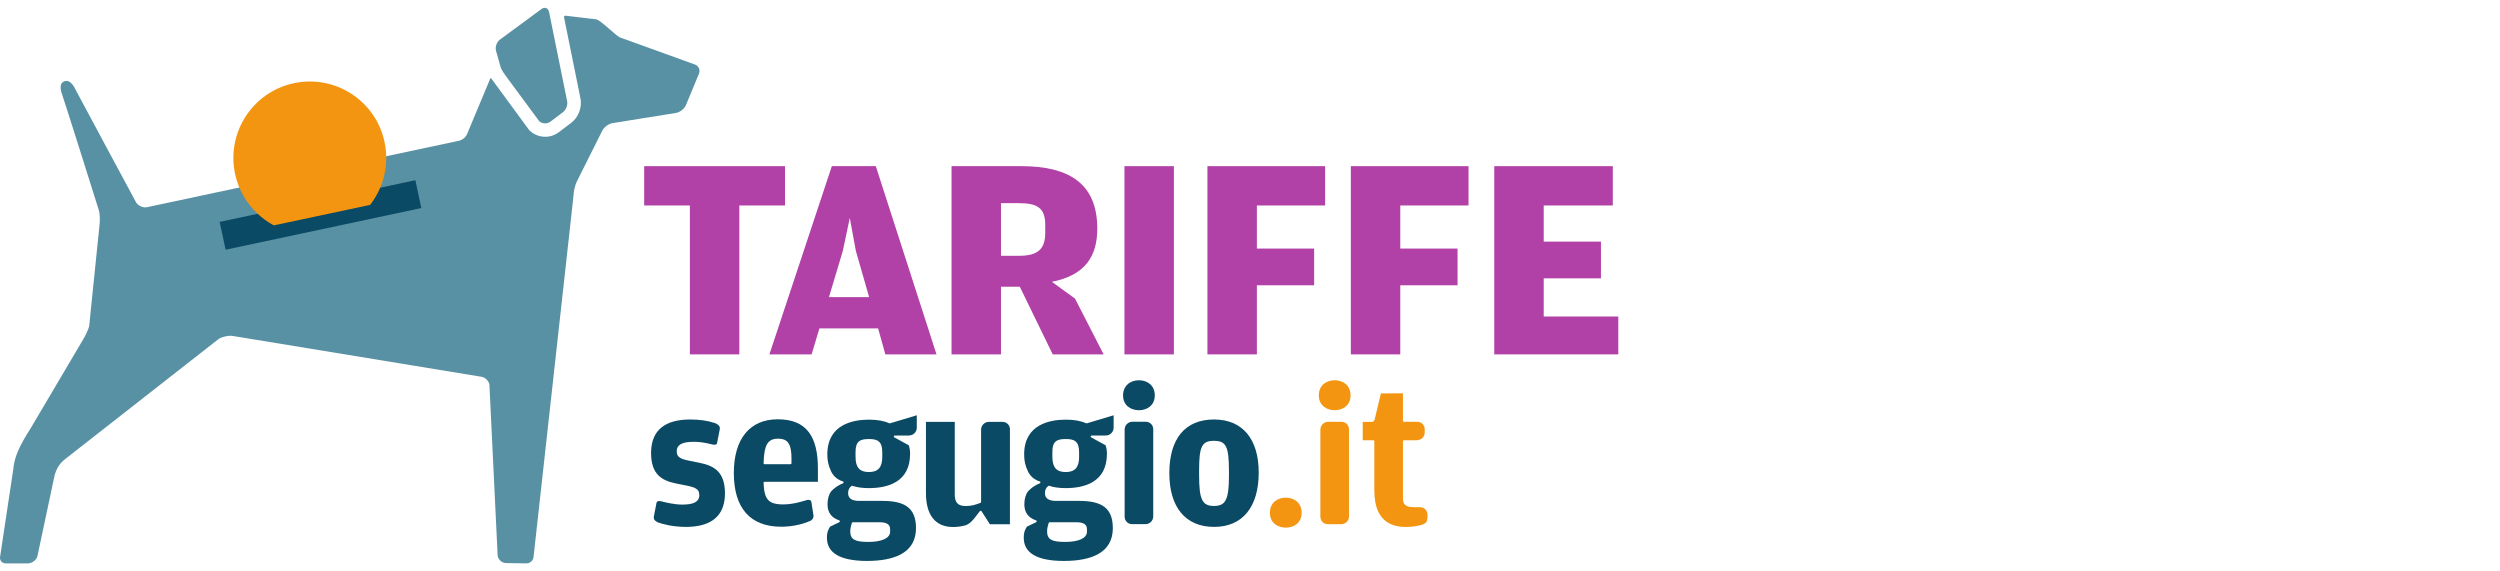
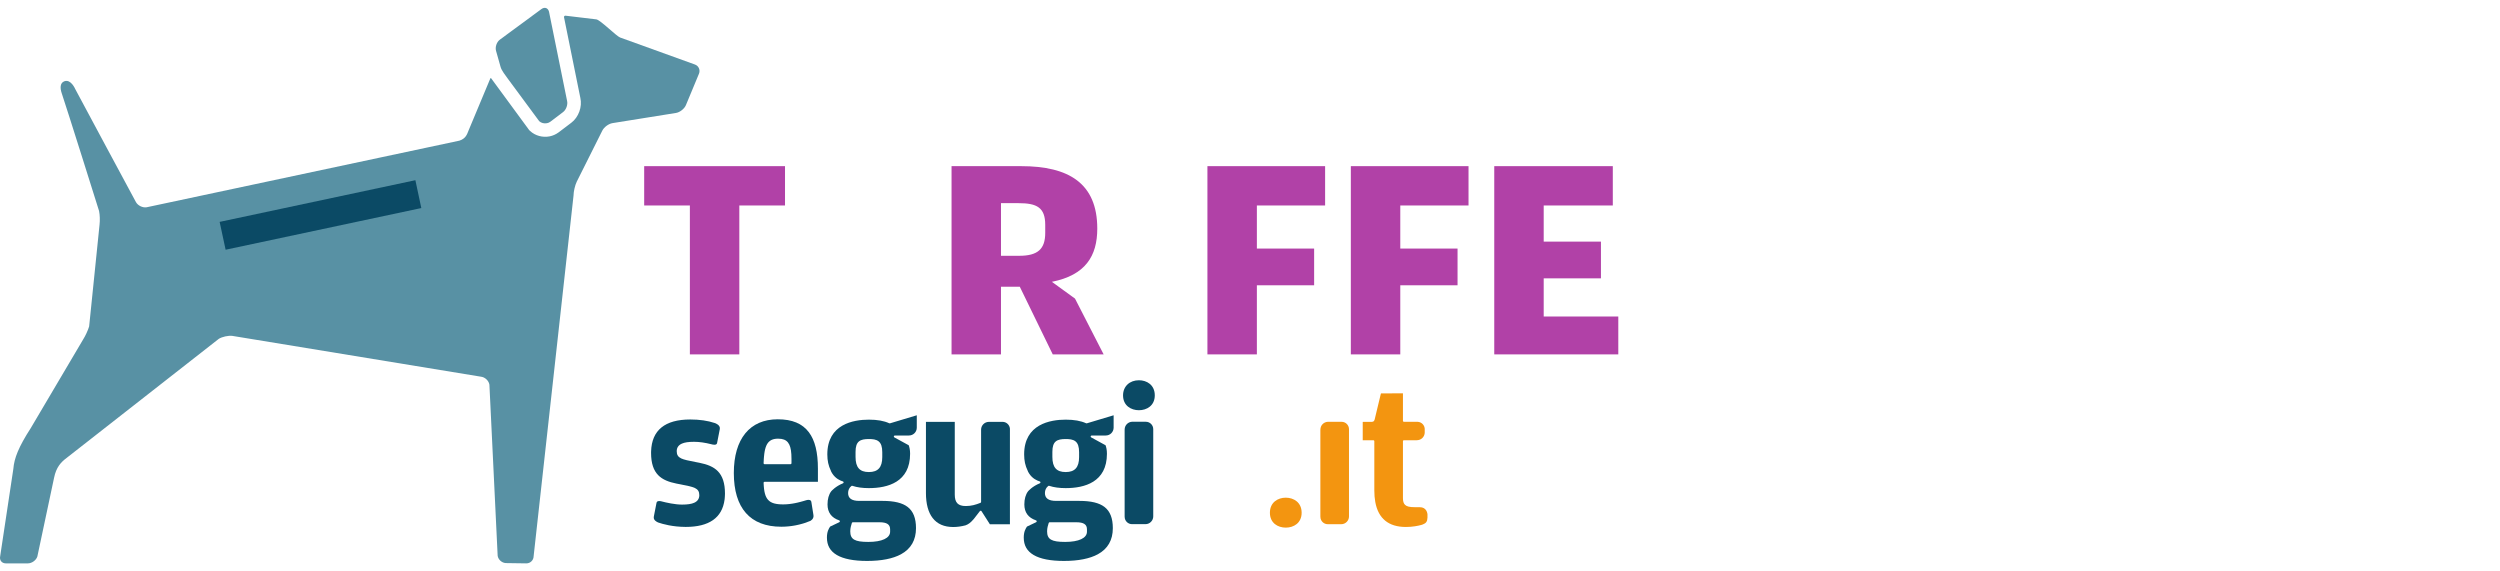
<svg xmlns="http://www.w3.org/2000/svg" width="709pt" height="162pt" viewBox="0 0 709 162" version="1.1">
  <g id="surface1">
-     <path style=" stroke:none;fill-rule:nonzero;fill:rgb(94.943%,58.525%,6.563%);fill-opacity:1;" d="M 378.516 107.84 C 376.277 107.84 374.016 109.164 374.016 112.121 C 374.016 115.035 376.277 116.34 378.516 116.34 C 380.754 116.34 383.016 115.035 383.016 112.121 C 383.016 109.164 380.754 107.84 378.516 107.84 " />
    <path style=" stroke:none;fill-rule:nonzero;fill:rgb(94.943%,58.525%,6.563%);fill-opacity:1;" d="M 364.645 141.141 C 362.402 141.141 360.145 142.461 360.145 145.414 C 360.145 148.336 362.402 149.637 364.645 149.637 C 366.883 149.637 369.145 148.336 369.145 145.414 C 369.145 142.461 366.883 141.141 364.645 141.141 " />
    <path style=" stroke:none;fill-rule:nonzero;fill:rgb(94.943%,58.525%,6.563%);fill-opacity:1;" d="M 380.484 119.625 C 380.465 119.625 380.445 119.625 380.426 119.621 L 376.578 119.621 C 375.387 119.676 374.461 120.648 374.469 121.828 C 374.469 121.852 374.465 121.879 374.457 121.902 L 374.457 146.516 C 374.461 146.535 374.465 146.559 374.465 146.578 C 374.465 147.727 375.402 148.664 376.551 148.664 L 380.324 148.664 C 380.34 148.664 380.359 148.664 380.375 148.664 C 380.969 148.66 381.52 148.43 381.934 148.012 C 382.348 147.594 382.578 147.039 382.574 146.453 L 382.574 121.699 C 382.566 120.559 381.629 119.625 380.484 119.625 " />
    <path style=" stroke:none;fill-rule:nonzero;fill:rgb(94.943%,58.525%,6.563%);fill-opacity:1;" d="M 404.832 146.793 L 404.832 145.84 C 404.824 145.762 404.809 145.688 404.793 145.609 L 404.781 145.555 C 404.57 144.508 403.789 143.855 402.742 143.855 C 402.703 143.855 402.664 143.852 402.629 143.836 L 401.219 143.836 C 399.746 143.836 398.949 143.641 398.461 143.16 C 398.055 142.758 397.875 142.176 397.875 141.27 L 397.875 125.133 C 397.875 124.977 398 124.852 398.156 124.852 L 401.785 124.852 C 401.805 124.844 401.828 124.844 401.848 124.844 C 402.98 124.84 403.922 123.988 404.039 122.863 C 404.047 122.789 404.051 122.711 404.051 122.629 C 404.051 122.617 404.051 122.605 404.051 122.594 L 404.051 121.668 C 404.051 121.609 404.047 121.547 404.039 121.48 L 404.039 121.477 C 403.918 120.473 403.102 119.695 402.098 119.633 C 402.086 119.633 402.07 119.633 402.051 119.629 C 402.004 119.625 401.957 119.629 401.91 119.621 L 398.156 119.621 C 398 119.621 397.875 119.496 397.875 119.34 L 397.875 111.547 L 394.852 111.547 C 394.82 111.562 394.785 111.57 394.75 111.57 L 391.684 111.57 C 391.656 111.57 391.648 111.574 391.645 111.574 C 391.645 111.574 391.617 111.605 391.594 111.719 L 390.336 116.949 L 389.863 118.934 C 389.859 118.941 389.855 118.949 389.855 118.957 C 389.773 119.207 389.633 119.633 389.102 119.633 L 386.559 119.633 C 386.512 119.633 386.469 119.672 386.469 119.719 L 386.469 124.852 L 389.473 124.852 C 389.629 124.852 389.758 124.977 389.758 125.133 L 389.758 139.102 C 389.758 140.273 389.848 141.363 390.027 142.348 C 390.875 147.059 393.797 149.449 398.715 149.449 C 400.594 149.449 402.145 149.133 403.113 148.867 C 403.23 148.836 403.355 148.797 403.496 148.738 C 404.457 148.375 404.793 147.887 404.832 146.793 " />
    <path style=" stroke:none;fill-rule:nonzero;fill:rgb(4.395%,29.207%,39.644%);fill-opacity:1;" d="M 323 107.84 C 320.348 107.84 318.496 109.598 318.496 112.121 C 318.496 115.035 320.758 116.34 323 116.34 C 325.238 116.34 327.496 115.035 327.496 112.121 C 327.496 109.164 325.238 107.84 323 107.84 " />
-     <path style=" stroke:none;fill-rule:nonzero;fill:rgb(4.395%,29.207%,39.644%);fill-opacity:1;" d="M 340.066 133.418 C 340.066 126.586 340.855 125.016 344.297 125.016 C 345.836 125.016 347 125.305 347.695 126.695 C 348.289 127.891 348.531 129.902 348.531 133.645 L 348.531 134.867 C 348.531 141.637 347.621 143.488 344.297 143.488 C 342.512 143.488 341.531 142.973 340.922 141.703 C 340.312 140.449 340.066 138.418 340.066 134.699 Z M 344.297 149.43 C 352.352 149.43 356.973 143.82 356.973 134.031 C 356.973 124.457 352.352 118.965 344.297 118.965 C 336.121 118.965 331.621 124.375 331.621 134.199 C 331.621 143.879 336.242 149.43 344.297 149.43 " />
    <path style=" stroke:none;fill-rule:nonzero;fill:rgb(4.395%,29.207%,39.644%);fill-opacity:1;" d="M 186.676 148.188 C 188.008 148.645 190.766 149.406 194.309 149.43 L 194.312 149.43 C 194.34 149.43 194.371 149.43 194.398 149.43 C 194.426 149.434 194.453 149.434 194.48 149.434 C 201.113 149.434 204.816 146.828 205.488 141.695 C 205.492 141.66 205.496 141.621 205.5 141.586 C 205.5 141.57 205.504 141.555 205.508 141.543 C 205.512 141.523 205.512 141.5 205.512 141.48 C 205.516 141.465 205.516 141.449 205.52 141.434 C 205.539 141.215 205.559 141.031 205.566 140.863 C 205.578 140.738 205.582 140.602 205.586 140.453 C 205.586 140.43 205.59 140.406 205.59 140.387 C 205.59 140.375 205.59 140.363 205.59 140.355 C 205.594 140.301 205.594 140.25 205.594 140.199 C 205.598 140.129 205.602 140.055 205.602 139.984 C 205.602 133.934 202.715 132.117 198.379 131.25 C 197.992 131.176 197.629 131.102 197.285 131.035 C 195.312 130.652 194.008 130.398 193.18 130.004 C 192.297 129.582 191.918 128.973 191.918 127.969 C 191.918 126.965 192.414 126.234 193.387 125.805 C 194.172 125.457 195.266 125.297 196.816 125.297 C 198.305 125.297 199.891 125.52 201.809 126.004 C 201.82 126.004 201.836 126.008 201.848 126.012 C 201.848 126.012 201.875 126.02 201.918 126.031 C 201.926 126.035 201.938 126.039 201.949 126.043 C 201.98 126.047 202.012 126.055 202.043 126.062 C 202.18 126.094 202.383 126.133 202.594 126.133 C 203.199 126.133 203.324 125.844 203.367 125.629 L 204.137 121.691 C 204.137 121.688 204.137 121.684 204.137 121.676 C 204.355 120.551 202.902 120.031 202.734 119.977 C 200.719 119.305 198.375 118.965 195.766 118.965 C 188.566 118.965 184.828 122.016 184.652 128.027 C 184.648 128.16 184.645 128.285 184.645 128.414 L 184.645 128.445 C 184.656 134.473 187.539 136.281 191.867 137.148 C 192.254 137.223 192.617 137.297 192.965 137.359 C 194.934 137.746 196.238 138 197.062 138.395 C 197.949 138.812 198.324 139.422 198.324 140.426 C 198.324 141.434 197.832 142.16 196.859 142.59 C 196.074 142.938 194.98 143.102 193.43 143.102 C 191.461 143.102 189.059 142.578 187.383 142.133 C 187.234 142.105 187.094 142.094 186.961 142.094 C 186.359 142.094 186.238 142.379 186.195 142.594 C 186.188 142.629 186.176 142.656 186.172 142.676 L 185.434 146.457 C 185.434 146.477 185.434 146.512 185.422 146.551 C 185.242 147.496 186.23 148.008 186.676 148.188 " />
    <path style=" stroke:none;fill-rule:nonzero;fill:rgb(4.395%,29.207%,39.644%);fill-opacity:1;" d="M 242.633 128.137 C 242.633 125.09 243.965 124.512 246.418 124.512 C 247.438 124.512 248.473 124.594 249.188 125.176 C 249.887 125.742 250.211 126.719 250.211 128.25 L 250.211 129.637 C 250.211 132.527 249.004 133.875 246.418 133.875 C 243.801 133.875 242.633 132.551 242.633 129.582 Z M 241.59 148.309 C 241.629 148.191 241.738 148.113 241.859 148.113 L 249.426 148.113 C 251.512 148.113 252.438 148.734 252.438 150.121 L 252.438 150.789 C 252.438 152.605 250.129 153.688 246.254 153.688 C 242.379 153.688 241.133 152.957 241.133 150.676 C 241.133 149.801 241.363 148.988 241.59 148.309 M 237.32 157.398 C 239.219 158.516 242.113 159.082 245.918 159.082 C 249.988 159.082 253.223 158.441 255.527 157.188 C 258.344 155.652 259.777 153.164 259.777 149.789 C 259.777 146.965 259.004 144.996 257.414 143.773 C 255.918 142.617 253.594 142.055 250.32 142.055 L 243.691 142.055 C 241.555 142.055 240.52 141.324 240.52 139.824 C 240.52 139.004 240.855 138.293 241.465 137.824 C 241.539 137.766 241.637 137.746 241.727 137.777 C 243.051 138.219 244.586 138.43 246.418 138.43 C 251.75 138.43 258.105 136.742 258.105 128.691 C 258.105 127.562 257.914 126.832 257.715 126.273 L 253.633 124.043 C 253.52 123.984 253.461 123.852 253.496 123.727 C 253.527 123.602 253.641 123.512 253.77 123.512 L 257.723 123.512 C 257.746 123.508 257.77 123.504 257.793 123.504 C 259 123.504 259.988 122.523 260 121.316 L 260 117.773 L 252.402 120.055 C 252.336 120.078 252.262 120.07 252.199 120.043 C 250.699 119.352 248.809 119.012 246.418 119.012 C 242.016 119.012 234.629 120.293 234.629 128.859 C 234.629 130.648 234.93 132.035 235.633 133.504 C 235.637 133.52 235.645 133.535 235.648 133.551 C 235.672 133.641 235.758 133.848 236.027 134.273 C 236.961 135.738 238.32 136.316 239.047 136.531 C 239.164 136.566 239.246 136.668 239.25 136.789 C 239.258 136.906 239.188 137.016 239.074 137.062 C 236.938 137.926 235.793 139.262 235.73 139.336 C 235.043 140.238 234.684 141.523 234.684 143.047 C 234.684 145.316 235.797 146.836 237.992 147.574 C 238.102 147.609 238.18 147.707 238.188 147.824 C 238.195 147.941 238.129 148.047 238.027 148.098 L 235.426 149.34 C 235.027 149.941 234.516 150.773 234.516 152.457 C 234.516 154.676 235.434 156.289 237.32 157.398 " />
    <path style=" stroke:none;fill-rule:nonzero;fill:rgb(4.395%,29.207%,39.644%);fill-opacity:1;" d="M 298.453 128.137 C 298.453 125.09 299.785 124.512 302.242 124.512 C 303.258 124.512 304.297 124.594 305.012 125.176 C 305.707 125.742 306.031 126.719 306.031 128.25 L 306.031 129.637 C 306.031 132.527 304.828 133.875 302.242 133.875 C 299.625 133.875 298.453 132.551 298.453 129.582 Z M 297.414 148.309 C 297.453 148.191 297.559 148.113 297.684 148.113 L 305.25 148.113 C 307.332 148.113 308.262 148.734 308.262 150.121 L 308.262 150.789 C 308.262 152.605 305.949 153.688 302.078 153.688 C 298.199 153.688 296.957 152.957 296.957 150.676 C 296.957 149.801 297.188 148.988 297.414 148.309 M 293.141 157.398 C 295.039 158.516 297.934 159.082 301.742 159.082 C 305.812 159.082 309.043 158.441 311.352 157.188 C 314.168 155.652 315.598 153.164 315.598 149.789 C 315.598 146.965 314.828 144.996 313.238 143.773 C 311.738 142.617 309.418 142.055 306.141 142.055 L 299.516 142.055 C 297.379 142.055 296.34 141.324 296.34 139.824 C 296.34 139.004 296.676 138.293 297.285 137.824 C 297.363 137.766 297.461 137.746 297.547 137.777 C 298.875 138.219 300.41 138.43 302.242 138.43 C 307.57 138.43 313.926 136.742 313.926 128.691 C 313.926 127.562 313.738 126.832 313.535 126.273 L 309.457 124.043 C 309.344 123.984 309.285 123.852 309.316 123.727 C 309.352 123.602 309.461 123.512 309.594 123.512 L 313.547 123.512 C 313.57 123.508 313.59 123.504 313.617 123.504 C 314.82 123.504 315.809 122.523 315.824 121.316 L 315.824 117.773 L 308.227 120.055 C 308.16 120.078 308.086 120.07 308.027 120.043 C 306.52 119.352 304.629 119.012 302.242 119.012 C 297.84 119.012 290.449 120.293 290.449 128.859 C 290.449 130.648 290.75 132.035 291.453 133.504 C 291.461 133.52 291.469 133.535 291.473 133.551 C 291.496 133.641 291.578 133.852 291.852 134.273 C 292.781 135.738 294.145 136.316 294.871 136.531 C 294.988 136.566 295.07 136.668 295.078 136.789 C 295.082 136.906 295.012 137.016 294.898 137.062 C 292.754 137.926 291.613 139.262 291.555 139.336 C 290.867 140.238 290.504 141.523 290.504 143.047 C 290.504 145.316 291.621 146.84 293.816 147.574 C 293.926 147.609 294.004 147.707 294.012 147.824 C 294.016 147.941 293.953 148.047 293.848 148.098 L 291.246 149.34 C 290.852 149.945 290.336 150.777 290.336 152.457 C 290.336 154.676 291.254 156.289 293.141 157.398 " />
    <path style=" stroke:none;fill-rule:nonzero;fill:rgb(4.395%,29.207%,39.644%);fill-opacity:1;" d="M 276.16 147.191 L 277.898 144.949 C 277.953 144.879 278.043 144.84 278.137 144.844 C 278.227 144.844 278.312 144.895 278.359 144.973 L 280.727 148.68 L 286.414 148.68 L 286.414 121.559 C 286.324 120.48 285.41 119.637 284.328 119.637 C 284.312 119.637 284.297 119.637 284.281 119.633 L 280.512 119.633 C 280.488 119.637 280.473 119.641 280.449 119.641 C 279.234 119.641 278.246 120.625 278.238 121.84 L 278.238 142.344 C 278.238 142.457 278.172 142.562 278.062 142.605 C 276.699 143.148 275.473 143.512 273.891 143.512 C 271.707 143.512 270.773 142.547 270.773 140.281 L 270.773 119.633 L 262.598 119.633 L 262.598 139.836 C 262.598 142.898 263.238 145.277 264.5 146.914 C 265.809 148.605 267.77 149.461 270.332 149.461 C 271.418 149.461 272.582 149.309 273.797 148.992 C 274.543 148.727 275.199 148.324 276.16 147.191 " />
-     <path style=" stroke:none;fill-rule:nonzero;fill:rgb(4.395%,29.207%,39.644%);fill-opacity:1;" d="M 324.969 119.613 C 324.949 119.613 324.93 119.609 324.91 119.605 L 321.062 119.605 C 319.875 119.664 318.949 120.637 318.953 121.816 C 318.953 121.84 318.949 121.863 318.945 121.887 L 318.945 146.504 C 318.949 146.523 318.953 146.543 318.953 146.566 C 318.953 147.715 319.887 148.652 321.039 148.652 L 324.812 148.652 C 324.828 148.648 324.844 148.648 324.859 148.648 C 325.449 148.648 326.004 148.418 326.418 147.996 C 326.836 147.578 327.059 147.023 327.059 146.438 L 327.059 121.688 C 327.051 120.543 326.113 119.613 324.969 119.613 " />
+     <path style=" stroke:none;fill-rule:nonzero;fill:rgb(4.395%,29.207%,39.644%);fill-opacity:1;" d="M 324.969 119.613 C 324.949 119.613 324.93 119.609 324.91 119.605 L 321.062 119.605 C 319.875 119.664 318.949 120.637 318.953 121.816 C 318.953 121.84 318.949 121.863 318.945 121.887 L 318.945 146.504 C 318.949 146.523 318.953 146.543 318.953 146.566 C 318.953 147.715 319.887 148.652 321.039 148.652 C 324.828 148.648 324.844 148.648 324.859 148.648 C 325.449 148.648 326.004 148.418 326.418 147.996 C 326.836 147.578 327.059 147.023 327.059 146.438 L 327.059 121.688 C 327.051 120.543 326.113 119.613 324.969 119.613 " />
    <path style=" stroke:none;fill-rule:nonzero;fill:rgb(4.395%,29.207%,39.644%);fill-opacity:1;" d="M 224.465 131.363 C 224.465 131.52 224.336 131.648 224.18 131.648 L 216.836 131.648 C 216.762 131.648 216.688 131.613 216.633 131.559 C 216.582 131.504 216.551 131.43 216.555 131.352 C 216.559 131.293 216.562 131.234 216.562 131.18 C 216.566 131.125 216.57 131.074 216.57 131.02 C 216.57 131.008 216.57 131 216.574 130.988 C 216.582 130.723 216.598 130.461 216.613 130.203 L 216.613 130.191 C 216.613 130.184 216.613 130.176 216.613 130.172 C 216.617 130.16 216.617 130.145 216.617 130.133 C 216.633 129.867 216.656 129.617 216.672 129.43 C 216.672 129.418 216.676 129.406 216.676 129.391 C 216.68 129.387 216.68 129.379 216.68 129.375 C 216.68 129.363 216.68 129.355 216.684 129.348 C 216.703 129.121 216.727 128.918 216.75 128.715 C 216.75 128.715 216.75 128.711 216.75 128.707 L 216.754 128.695 C 216.758 128.676 216.758 128.66 216.762 128.645 C 216.762 128.637 216.762 128.633 216.762 128.629 C 216.793 128.414 216.82 128.227 216.852 128.062 C 216.855 128.043 216.859 128.023 216.863 128.008 C 216.863 127.996 216.867 127.988 216.867 127.98 C 216.867 127.98 216.867 127.973 216.867 127.969 C 216.898 127.805 216.934 127.633 216.977 127.465 C 216.98 127.441 216.984 127.426 216.988 127.41 C 216.992 127.398 216.996 127.391 216.996 127.379 L 217 127.371 C 217.047 127.191 217.086 127.047 217.129 126.922 C 217.133 126.898 217.141 126.887 217.145 126.871 C 217.148 126.859 217.152 126.848 217.156 126.836 C 217.203 126.703 217.25 126.562 217.309 126.43 C 217.324 126.398 217.336 126.371 217.352 126.344 L 217.352 126.34 C 217.402 126.227 217.461 126.109 217.523 125.996 C 217.535 125.977 217.551 125.949 217.566 125.926 L 217.578 125.91 C 217.648 125.789 217.711 125.695 217.777 125.609 C 217.801 125.582 217.824 125.555 217.844 125.527 C 217.91 125.449 217.984 125.363 218.066 125.285 C 218.098 125.25 218.129 125.227 218.152 125.207 L 218.16 125.203 C 218.23 125.137 218.312 125.062 218.406 125 C 218.41 124.996 218.41 124.996 218.414 124.992 C 218.434 124.98 218.453 124.973 218.469 124.961 C 218.484 124.953 218.496 124.945 218.508 124.938 C 218.59 124.883 218.676 124.828 218.777 124.781 C 218.781 124.773 218.785 124.773 218.789 124.773 C 218.812 124.762 218.84 124.754 218.863 124.742 C 218.883 124.734 218.898 124.727 218.914 124.723 L 218.934 124.715 C 219.012 124.676 219.102 124.637 219.195 124.609 C 219.238 124.594 219.285 124.586 219.324 124.574 C 219.34 124.57 219.363 124.566 219.379 124.559 L 219.402 124.555 C 219.48 124.535 219.559 124.512 219.645 124.496 C 219.719 124.48 219.793 124.473 219.863 124.461 L 219.918 124.457 C 219.945 124.453 219.969 124.449 219.992 124.445 C 220.035 124.438 220.086 124.43 220.141 124.426 C 220.312 124.414 220.492 124.406 220.676 124.406 C 221.027 124.406 221.336 124.43 221.625 124.477 C 222.699 124.656 223.41 125.176 223.855 126.113 C 224.27 126.984 224.465 128.266 224.465 130.137 Z M 231.961 132.922 C 231.961 128.27 231.129 124.898 229.41 122.605 C 227.551 120.121 224.656 118.91 220.562 118.91 C 212.648 118.91 208.113 124.461 208.113 134.145 C 208.113 144.109 212.766 149.379 221.566 149.379 C 221.812 149.379 222.051 149.371 222.293 149.363 C 222.328 149.363 222.367 149.359 222.402 149.359 C 222.438 149.355 222.477 149.355 222.516 149.355 C 222.684 149.344 222.848 149.336 223.012 149.324 C 223.047 149.324 223.09 149.32 223.133 149.316 C 223.172 149.312 223.211 149.312 223.25 149.309 C 223.41 149.297 223.574 149.281 223.734 149.262 C 223.809 149.258 223.875 149.25 223.941 149.242 C 224.148 149.219 224.363 149.191 224.602 149.16 C 224.645 149.152 224.688 149.145 224.73 149.137 C 224.734 149.137 224.738 149.137 224.738 149.137 C 224.918 149.109 225.086 149.082 225.234 149.059 C 225.285 149.051 225.332 149.039 225.379 149.031 C 225.418 149.023 225.457 149.016 225.496 149.012 C 225.609 148.988 225.727 148.965 225.84 148.945 L 225.855 148.938 C 225.887 148.934 225.918 148.926 225.953 148.918 C 226.012 148.906 226.07 148.895 226.125 148.883 C 226.129 148.879 226.129 148.879 226.133 148.879 C 226.234 148.859 226.328 148.836 226.441 148.812 L 226.492 148.801 C 226.57 148.781 226.652 148.766 226.727 148.742 C 226.73 148.742 226.734 148.742 226.734 148.742 C 226.777 148.73 226.82 148.719 226.867 148.711 L 226.93 148.691 C 227.188 148.625 227.41 148.566 227.609 148.508 C 227.613 148.504 227.613 148.504 227.617 148.504 C 227.633 148.5 227.652 148.496 227.668 148.488 C 227.691 148.48 227.715 148.477 227.742 148.469 C 227.797 148.453 227.852 148.434 227.906 148.418 C 227.977 148.395 228.047 148.375 228.117 148.352 C 228.148 148.344 228.176 148.336 228.207 148.324 C 228.75 148.148 229.281 147.949 229.773 147.742 C 229.812 147.723 230.875 147.227 230.695 146.09 L 230.637 145.723 L 230.105 142.379 C 230.102 142.375 230.102 142.371 230.102 142.371 C 230.059 142.102 229.922 141.758 229.297 141.758 C 229.047 141.758 228.812 141.816 228.695 141.852 C 228.691 141.852 228.691 141.852 228.688 141.852 C 228.68 141.852 228.672 141.855 228.664 141.855 C 228.645 141.867 228.621 141.871 228.602 141.879 L 228.59 141.879 C 228.379 141.945 228.164 142.012 227.91 142.086 C 227.891 142.09 227.875 142.094 227.859 142.098 C 227.844 142.102 227.832 142.105 227.82 142.109 C 227.602 142.172 227.375 142.23 227.168 142.289 C 227.141 142.297 227.121 142.305 227.102 142.309 C 226.902 142.359 226.652 142.426 226.402 142.484 C 226.367 142.492 226.324 142.504 226.281 142.516 L 226.266 142.52 C 226.039 142.57 225.812 142.621 225.594 142.664 C 225.578 142.672 225.562 142.672 225.551 142.676 C 225.543 142.676 225.535 142.68 225.523 142.684 C 225.25 142.734 225.016 142.777 224.797 142.812 L 224.625 142.84 C 224.355 142.883 224.129 142.914 223.914 142.938 C 223.906 142.941 223.898 142.941 223.895 142.941 C 223.879 142.945 223.867 142.945 223.852 142.945 C 223.582 142.977 223.324 142.996 223.102 143.012 C 223.07 143.016 223.035 143.016 223.004 143.016 C 222.977 143.02 222.945 143.02 222.914 143.023 C 222.613 143.039 222.363 143.047 222.121 143.047 C 221.852 143.047 221.609 143.039 221.387 143.031 C 221.297 143.027 221.207 143.02 221.117 143.012 C 221.078 143.008 221.039 143.004 221 143.004 C 220.969 143 220.938 143 220.91 142.996 C 220.844 142.992 220.781 142.988 220.723 142.98 C 220.566 142.965 220.426 142.945 220.289 142.922 L 220.262 142.918 C 220.258 142.918 220.254 142.918 220.254 142.918 C 220.234 142.914 220.215 142.91 220.195 142.906 C 220.164 142.902 220.137 142.898 220.109 142.895 C 219.934 142.863 219.77 142.824 219.645 142.789 C 219.641 142.789 219.633 142.789 219.629 142.789 C 219.609 142.785 219.582 142.777 219.551 142.77 C 219.395 142.727 219.246 142.672 219.113 142.621 L 219.102 142.617 C 219.082 142.609 219.066 142.605 219.051 142.598 C 218.926 142.551 218.797 142.484 218.648 142.402 L 218.645 142.402 C 218.637 142.398 218.625 142.391 218.613 142.387 C 218.609 142.387 218.605 142.383 218.598 142.379 C 218.473 142.305 218.355 142.227 218.238 142.133 C 218.227 142.125 218.211 142.117 218.195 142.102 C 218.062 142 217.953 141.891 217.871 141.801 C 217.867 141.801 217.863 141.797 217.863 141.797 C 217.859 141.793 217.855 141.789 217.855 141.785 C 217.852 141.781 217.848 141.781 217.844 141.777 C 217.75 141.672 217.66 141.555 217.57 141.43 C 217.559 141.418 217.547 141.406 217.539 141.391 C 217.457 141.266 217.383 141.137 217.312 140.996 C 217.305 140.984 217.297 140.969 217.285 140.949 C 217.223 140.816 217.16 140.672 217.094 140.5 C 217.094 140.492 217.09 140.484 217.086 140.48 L 217.086 140.473 C 217.086 140.469 217.086 140.469 217.082 140.465 C 217.023 140.301 216.973 140.125 216.926 139.953 L 216.922 139.949 C 216.922 139.938 216.918 139.926 216.914 139.91 C 216.867 139.727 216.828 139.543 216.789 139.348 C 216.785 139.336 216.785 139.316 216.781 139.297 C 216.75 139.121 216.719 138.918 216.688 138.68 C 216.688 138.676 216.688 138.672 216.688 138.668 C 216.684 138.66 216.684 138.652 216.684 138.652 C 216.656 138.426 216.633 138.195 216.617 137.957 C 216.613 137.941 216.613 137.926 216.613 137.91 C 216.59 137.648 216.578 137.371 216.566 137.133 L 216.566 137.117 C 216.562 137.07 216.562 137.027 216.559 136.98 L 216.555 136.945 C 216.551 136.867 216.578 136.789 216.633 136.73 C 216.684 136.676 216.758 136.641 216.836 136.641 L 231.961 136.641 Z M 231.961 132.922 " />
    <path style=" stroke:none;fill-rule:nonzero;fill:rgb(34.448%,56.841%,64.241%);fill-opacity:1;" d="M 197.082 18.297 L 175.855 10.633 C 174.797 10.246 170.234 5.625 169.113 5.492 L 160.438 4.457 L 160.34 4.445 C 160.125 4.445 159.941 4.625 159.941 4.84 L 159.941 4.844 L 159.977 5 L 164.582 27.734 C 165.172 30.289 164.09 33.262 162.016 34.816 L 158.41 37.551 L 158.387 37.566 L 158.371 37.574 C 157.645 38.109 156.789 38.488 155.902 38.668 C 153.887 39.066 151.809 38.5 150.344 37.152 L 150.078 36.898 L 139.316 22.238 L 139.277 22.18 C 139.254 22.156 139.223 22.148 139.191 22.148 C 139.129 22.148 139.082 22.18 139.062 22.223 L 139.055 22.246 L 132.863 37.059 C 132.453 38.109 132.074 39.32 130.281 39.891 L 41.57 58.785 C 40.453 58.965 39.098 58.305 38.555 57.316 C 38.555 57.316 22.129 26.809 21.32 25.223 C 21.32 25.223 20.125 22.406 18.293 23.031 C 16.926 23.496 17.062 25.145 17.484 26.379 C 19.008 30.871 28.098 59.844 28.098 59.844 C 28.332 60.988 28.367 62.543 28.23 63.738 L 25.281 92.574 C 24.965 93.645 24.199 95.305 23.582 96.262 L 8.723 121.41 C 5.254 126.789 4.02 129.961 3.781 132.992 L 0.047 157.777 C -0.199 158.875 0.523 159.773 1.641 159.773 L 7.906 159.773 C 9.027 159.773 10.25 158.902 10.594 157.824 L 15.336 135.5 C 15.945 132.484 17.285 131.07 18.945 129.828 L 62.07 96.082 C 63.031 95.5 64.742 95.125 65.867 95.254 L 136.438 106.836 C 137.555 106.965 138.621 107.98 138.797 109.09 L 141.137 157.637 C 141.316 158.746 142.375 159.672 143.512 159.691 L 149.246 159.773 C 150.383 159.793 151.324 158.887 151.336 157.762 L 162.656 55.438 C 162.66 54.309 163.07 52.559 163.562 51.535 L 170.789 37.094 C 171.281 36.07 172.586 35.102 173.699 34.918 L 191.711 32.031 C 192.816 31.855 194.09 30.852 194.527 29.809 L 198.234 20.891 C 198.656 19.848 198.145 18.676 197.082 18.297 " />
    <path style=" stroke:none;fill-rule:nonzero;fill:rgb(34.448%,56.841%,64.241%);fill-opacity:1;" d="M 160.82 28.582 L 155.703 3.336 C 155.496 2.516 154.902 2.117 154.234 2.254 C 154.016 2.293 153.781 2.398 153.555 2.566 L 141.766 11.242 C 140.863 11.906 140.367 13.344 140.68 14.43 L 141.973 19.008 C 142.289 20.094 143.359 21.367 144.055 22.367 L 149.402 29.602 L 152.918 34.363 C 153.492 34.898 154.352 35.094 155.121 34.938 C 155.465 34.879 155.781 34.738 156.066 34.531 L 159.672 31.797 C 160.57 31.121 161.094 29.68 160.82 28.582 " />
    <path style=" stroke:none;fill-rule:nonzero;fill:rgb(4.395%,29.207%,39.644%);fill-opacity:1;" d="M 119.484 59.004 L 63.984 70.82 L 62.289 62.926 L 117.801 51.105 Z M 119.484 59.004 " />
-     <path style=" stroke:none;fill-rule:nonzero;fill:rgb(94.943%,58.525%,6.563%);fill-opacity:1;" d="M 109.039 40.168 C 106.484 28.469 94.938 21.059 83.238 23.617 C 71.547 26.168 64.137 37.723 66.688 49.422 C 67.664 53.895 69.961 57.73 73.07 60.629 C 74.355 61.832 75.777 62.871 77.309 63.723 C 77.43 63.785 77.551 63.848 77.676 63.91 L 104.969 58.105 C 105.055 58 105.133 57.891 105.211 57.781 C 106.262 56.379 107.145 54.852 107.824 53.234 C 109.516 49.246 110.035 44.719 109.039 40.168 " />
    <path style=" stroke:none;fill-rule:nonzero;fill:rgb(69.426%,25.706%,65.598%);fill-opacity:1;" d="M 182.691 58.273 L 182.691 47.121 L 222.629 47.121 L 222.629 58.273 L 209.672 58.273 L 209.672 100.504 L 195.648 100.504 L 195.648 58.273 Z M 182.691 58.273 " />
-     <path style=" stroke:none;fill-rule:nonzero;fill:rgb(69.426%,25.706%,65.598%);fill-opacity:1;" d="M 242.719 71.148 L 240.996 61.801 L 239.027 71.148 L 235.09 84.27 L 246.488 84.27 Z M 230.172 100.504 L 218.199 100.504 L 235.91 47.121 L 248.375 47.121 L 265.594 100.504 L 251.082 100.504 L 249.031 93.125 L 232.387 93.125 Z M 230.172 100.504 " />
    <path style=" stroke:none;fill-rule:nonzero;fill:rgb(69.426%,25.706%,65.598%);fill-opacity:1;" d="M 289.047 72.543 C 294.293 72.543 296.426 70.656 296.426 66.062 L 296.426 63.77 C 296.426 58.848 294.047 57.617 288.883 57.617 L 283.879 57.617 L 283.879 72.543 Z M 304.871 84.68 L 312.992 100.504 L 298.559 100.504 L 289.211 81.316 L 283.879 81.316 L 283.879 100.504 L 269.859 100.504 L 269.859 47.121 L 289.621 47.121 C 303.07 47.121 311.188 51.961 311.188 64.836 C 311.188 72.625 307.824 78.035 298.312 79.922 Z M 304.871 84.68 " />
-     <path style=" stroke:none;fill-rule:nonzero;fill:rgb(69.426%,25.706%,65.598%);fill-opacity:1;" d="M 318.895 47.121 L 332.914 47.121 L 332.914 100.504 L 318.895 100.504 Z M 318.895 47.121 " />
    <path style=" stroke:none;fill-rule:nonzero;fill:rgb(69.426%,25.706%,65.598%);fill-opacity:1;" d="M 342.426 47.121 L 375.801 47.121 L 375.801 58.273 L 356.449 58.273 L 356.449 70.492 L 372.688 70.492 L 372.688 80.906 L 356.449 80.906 L 356.449 100.504 L 342.426 100.504 Z M 342.426 47.121 " />
    <path style=" stroke:none;fill-rule:nonzero;fill:rgb(69.426%,25.706%,65.598%);fill-opacity:1;" d="M 383.098 47.121 L 416.473 47.121 L 416.473 58.273 L 397.121 58.273 L 397.121 70.492 L 413.359 70.492 L 413.359 80.906 L 397.121 80.906 L 397.121 100.504 L 383.098 100.504 Z M 383.098 47.121 " />
    <path style=" stroke:none;fill-rule:nonzero;fill:rgb(69.426%,25.706%,65.598%);fill-opacity:1;" d="M 423.77 47.121 L 457.391 47.121 L 457.391 58.273 L 437.793 58.273 L 437.793 68.523 L 454.027 68.523 L 454.027 78.938 L 437.793 78.938 L 437.793 89.762 L 458.949 89.762 L 458.949 100.504 L 423.77 100.504 Z M 423.77 47.121 " />
  </g>
</svg>